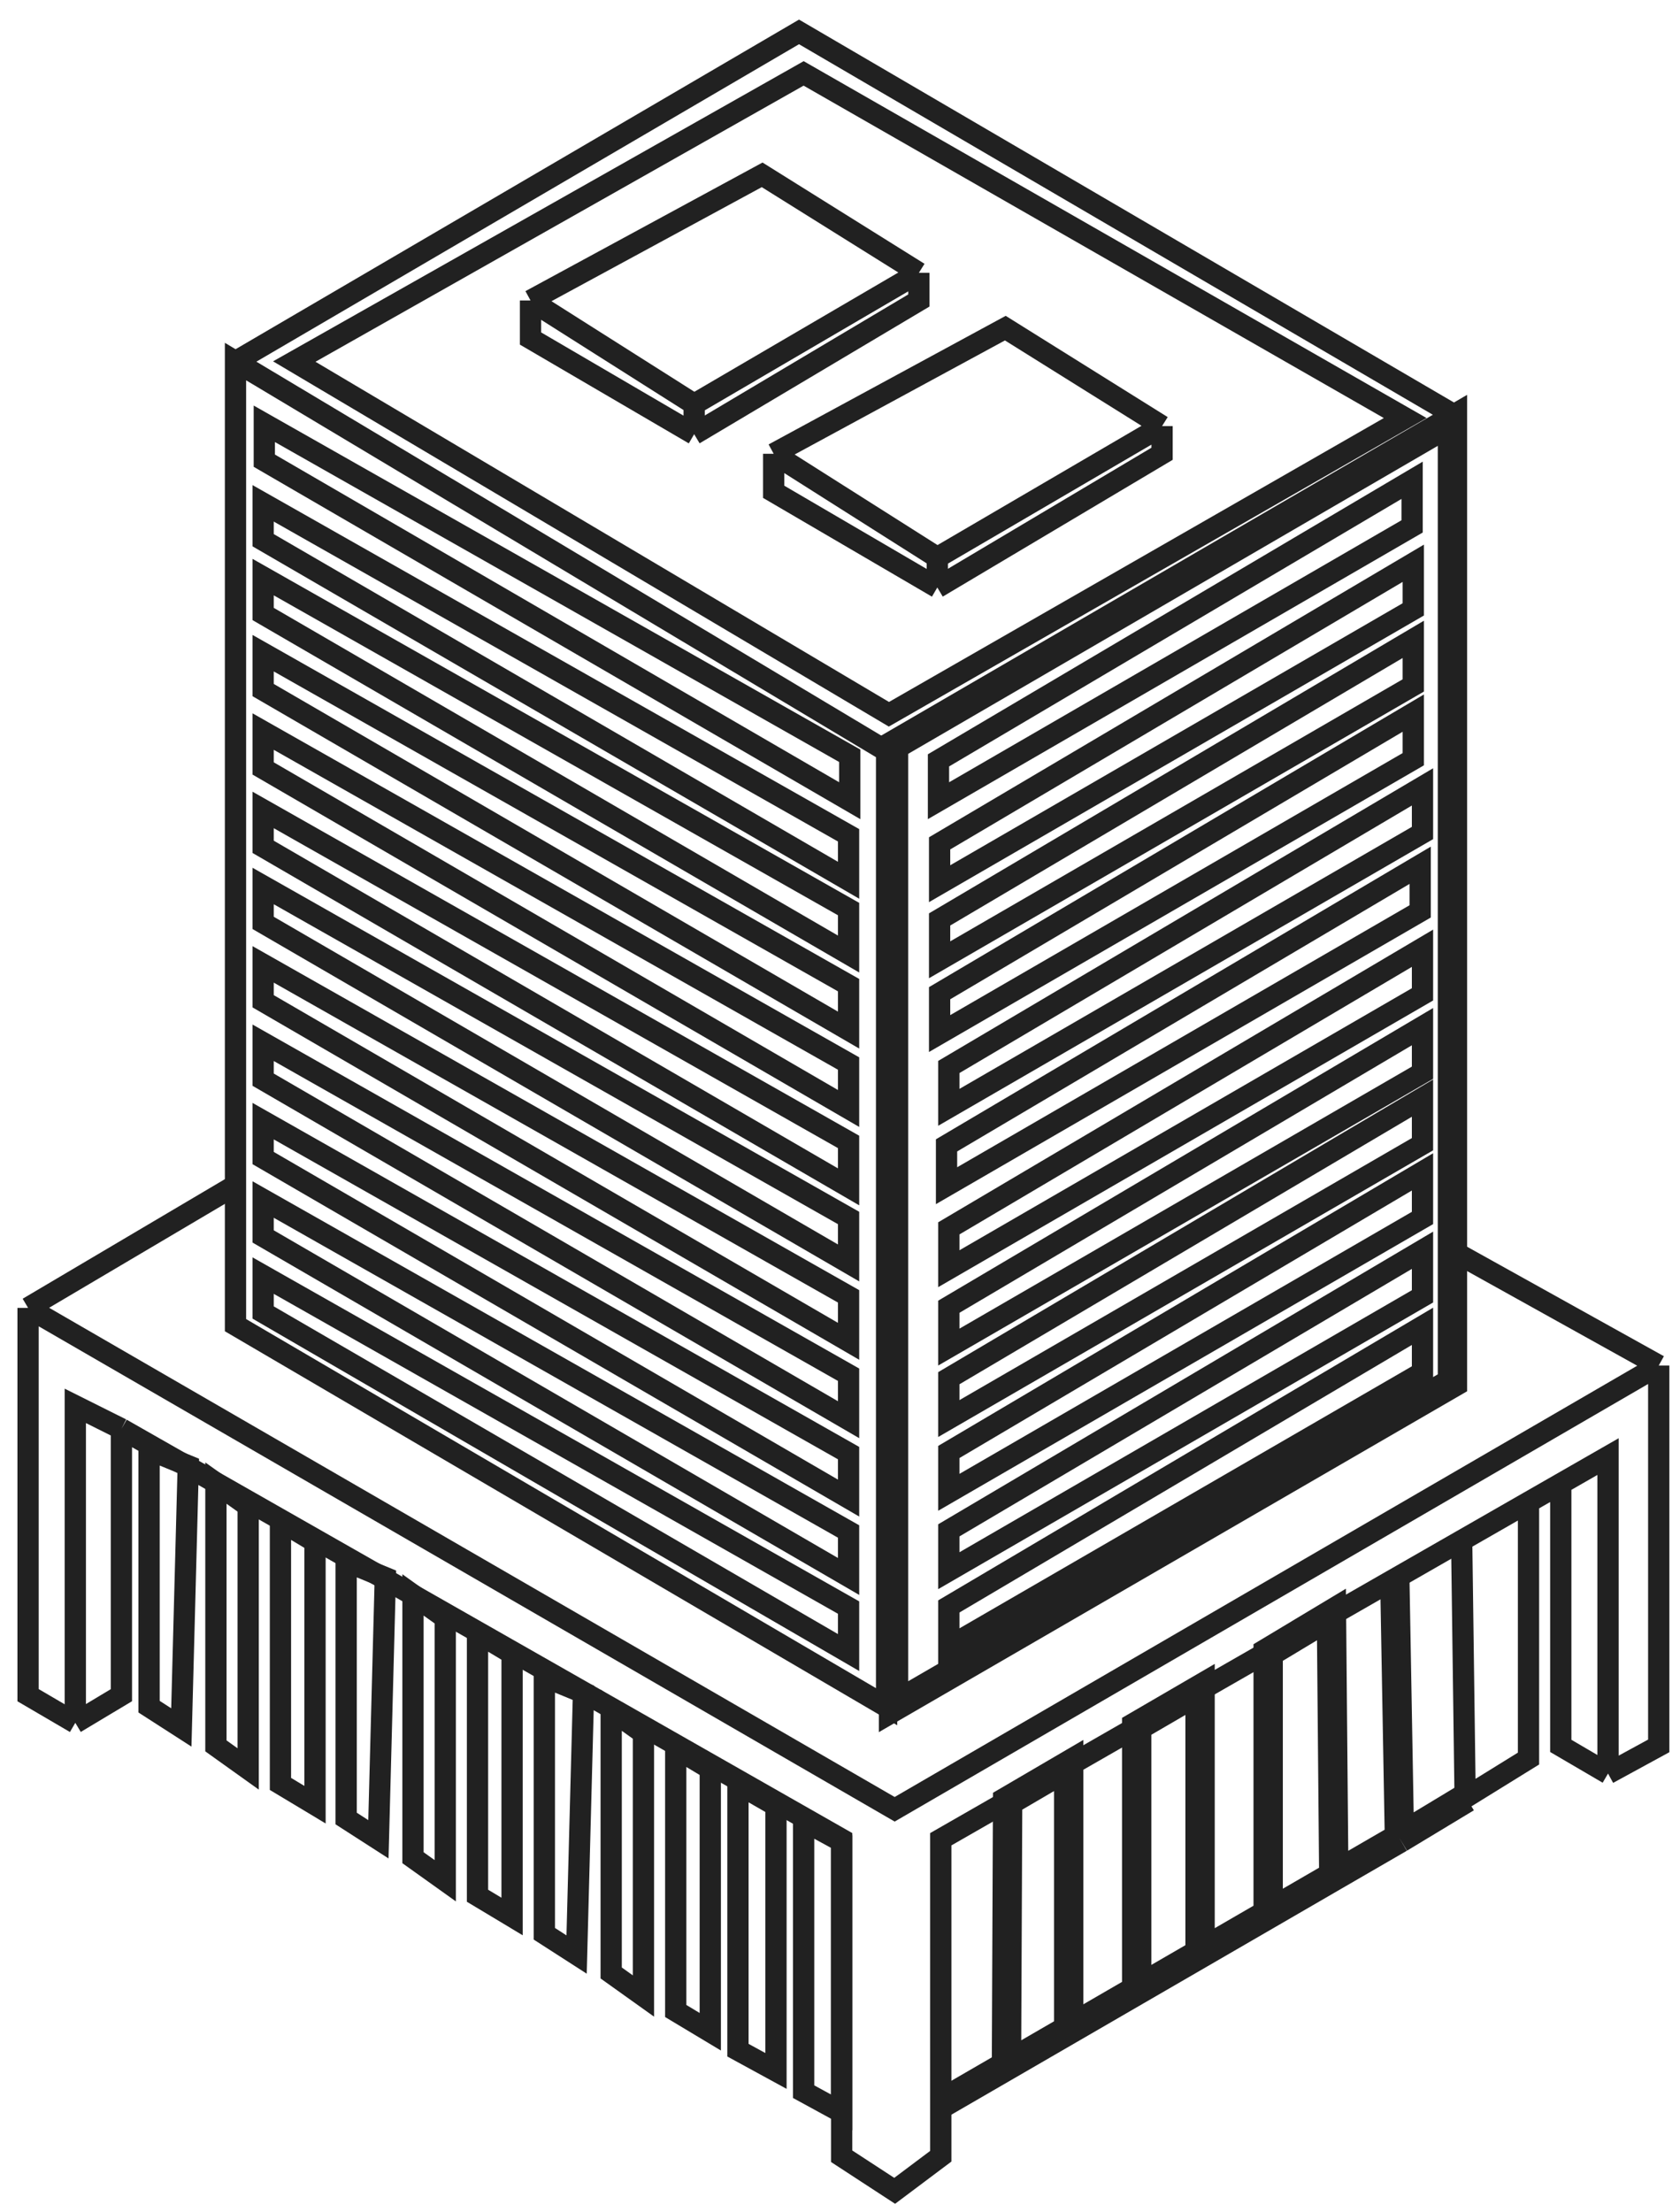
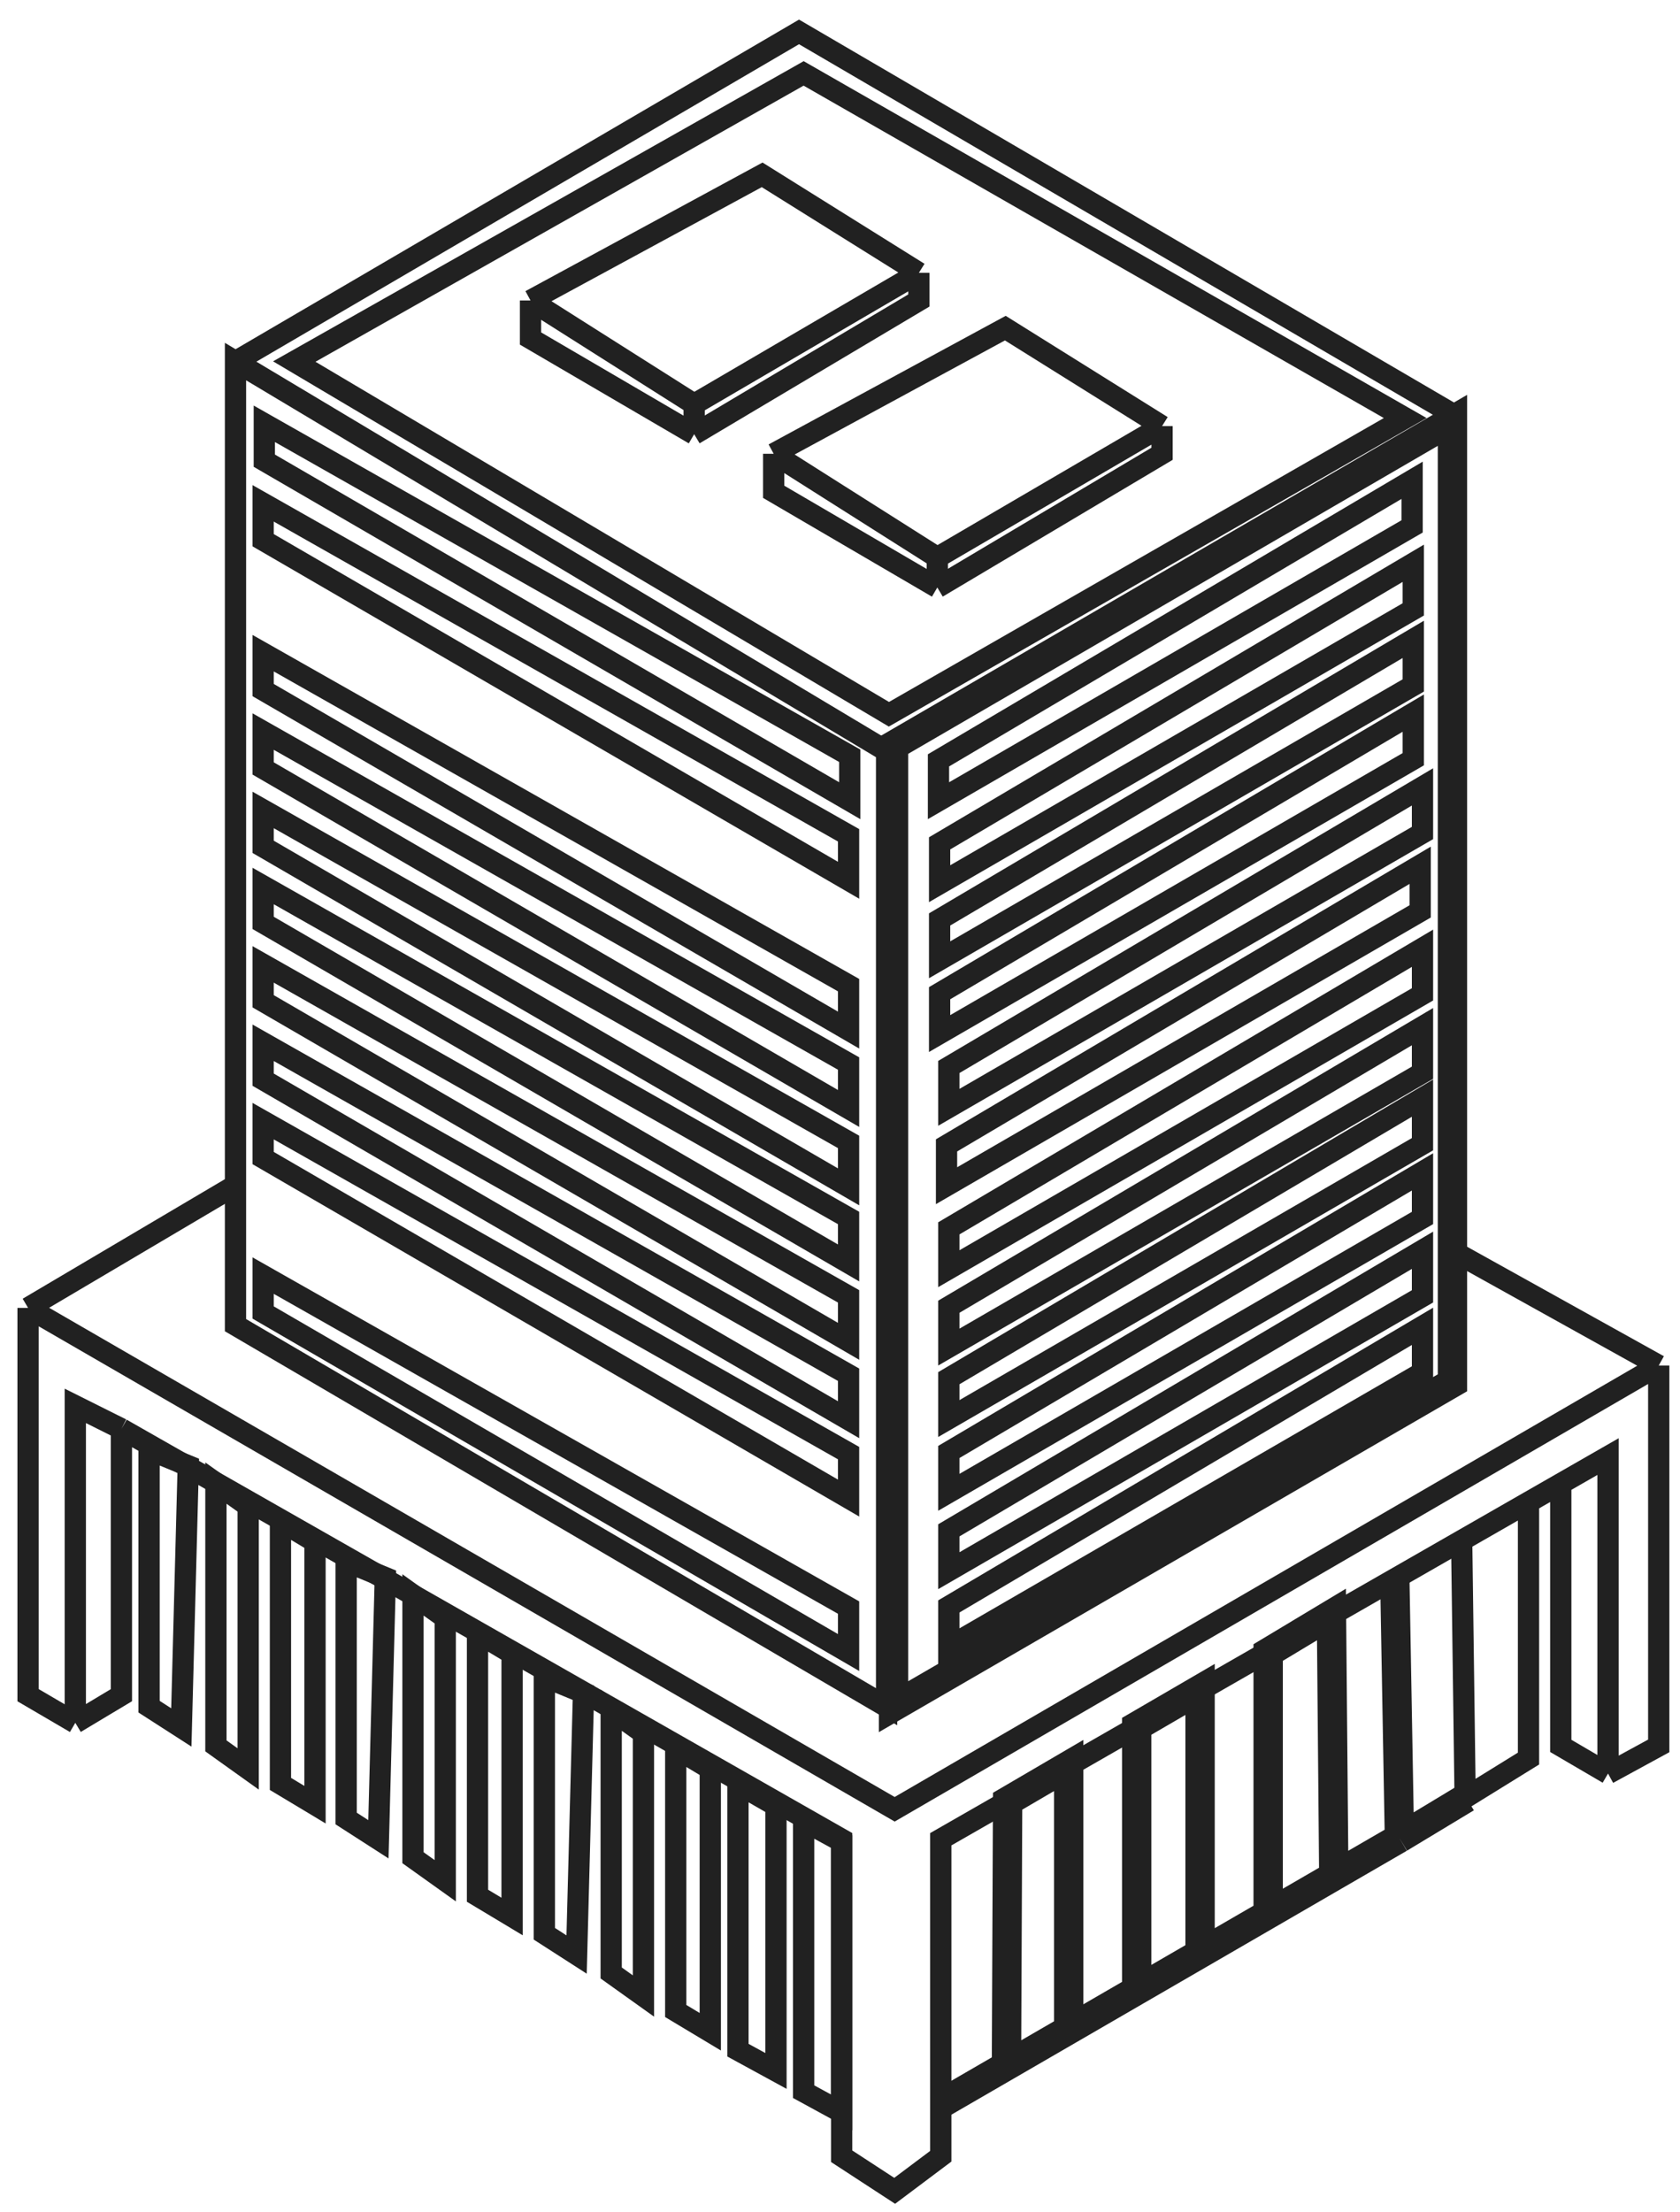
<svg xmlns="http://www.w3.org/2000/svg" width="79" height="104" viewBox="0 0 79 104" fill="none">
  <path d="M34.701 83.87L36.489 84.9V97.364L34.701 96.388V83.87Z" stroke="#212121" />
  <path d="M37.79 98.339V85.604L39.578 86.58V99.315L37.79 98.339Z" stroke="#212121" />
  <path d="M65.59 74.278L65.807 86.417M65.807 86.417L68.95 84.52M65.807 86.417L62.72 88.205M44.293 98.881L47.328 97.123M47.328 97.123L47.382 84.683L50.254 83.003V95.428M47.328 97.123L50.254 95.428M50.254 95.428L53.452 93.575M53.452 93.575V81.161L56.432 79.427V91.849M53.452 93.575L56.432 91.849M56.432 91.849L59.634 89.994M59.634 89.994V77.692L62.61 75.904L62.72 88.205M59.634 89.994L62.72 88.205" stroke="#212121" stroke-width="1.38" />
  <path d="M68.353 19.762V19.491L37.573 1.5L11.074 16.999M11.074 16.999V62.302L41.691 80.24V35.315L11.074 16.999Z" stroke="#212121" />
  <path d="M42.017 35.044L68.3 19.762V65.012L42.017 80.239V35.044Z" stroke="#212121" stroke-width="1.38" />
  <path d="M37.79 3.451L66.078 19.654L41.8 33.581L13.838 16.998L37.79 3.451Z" stroke="#212121" />
  <path d="M66.403 24.748V22.58L44.131 35.748V37.645L66.403 24.748Z" stroke="#212121" />
  <path d="M66.457 28.65V26.482L44.184 39.65V41.547L66.457 28.65Z" stroke="#212121" />
  <path d="M66.457 32.226V30.059L44.184 43.227V45.124L66.457 32.226Z" stroke="#212121" />
  <path d="M66.457 35.694V33.527L44.184 46.695V48.592L66.457 35.694Z" stroke="#212121" />
  <path d="M66.891 39.163V36.995L44.618 50.163V52.06L66.891 39.163Z" stroke="#212121" />
  <path d="M66.782 42.848V40.68L44.51 53.849V55.745L66.782 42.848Z" stroke="#212121" />
  <path d="M66.891 46.749V44.581L44.618 57.75V59.647L66.891 46.749Z" stroke="#212121" />
  <path d="M66.891 50.434V48.267L44.618 61.435V63.332L66.891 50.434Z" stroke="#212121" />
  <path d="M66.891 53.794V51.627L44.618 64.795V66.692L66.891 53.794Z" stroke="#212121" />
  <path d="M66.891 57.262V55.095L44.618 68.263V70.16L66.891 57.262Z" stroke="#212121" />
  <path d="M66.891 60.947V58.78L44.618 71.948V73.845L66.891 60.947Z" stroke="#212121" />
  <path d="M66.891 64.524V62.356L44.618 75.525V77.422L66.891 64.524Z" stroke="#212121" />
  <path d="M12.429 19.925L39.958 35.532V37.645L12.429 21.659V19.925Z" stroke="#212121" />
  <path d="M12.374 23.664L39.903 39.271V41.385L12.374 25.398V23.664Z" stroke="#212121" />
-   <path d="M12.374 27.132L39.903 42.739V44.853L12.374 28.866V27.132Z" stroke="#212121" />
  <path d="M12.374 30.709L39.903 46.316V48.429L12.374 32.443V30.709Z" stroke="#212121" />
  <path d="M12.374 34.394L39.903 50.001V52.114L12.374 36.128V34.394Z" stroke="#212121" />
  <path d="M12.374 38.079L39.903 53.686V55.799L12.374 39.813V38.079Z" stroke="#212121" />
  <path d="M12.374 41.655L39.903 57.262V59.376L12.374 43.389V41.655Z" stroke="#212121" />
  <path d="M12.374 45.34L39.903 60.947V63.061L12.374 47.074V45.34Z" stroke="#212121" />
  <path d="M12.374 49.025L39.903 64.632V66.746L12.374 50.76V49.025Z" stroke="#212121" />
  <path d="M12.374 52.71L39.903 68.317V70.431L12.374 54.445V52.71Z" stroke="#212121" />
-   <path d="M12.374 56.395L39.903 72.002V74.116L12.374 58.13V56.395Z" stroke="#212121" />
  <path d="M12.374 59.972L39.903 75.579V77.693L12.374 61.706V59.972Z" stroke="#212121" />
  <path d="M68.354 58.834L78 64.199M78 64.199L42.071 85.062L1.32 61.489M78 64.199V82.082L75.616 83.382M1.32 61.489L11.128 55.691M1.32 61.489V79.698L3.541 80.998M3.541 80.998L5.709 79.698V67.179M3.541 80.998V66.096L5.709 67.179M5.709 67.179L39.578 86.471V101.374L42.071 103L44.239 101.374V86.471L68.733 72.426M75.616 83.382V68.48L73.394 69.754M75.616 83.382L73.394 82.082V69.754M73.394 69.754L71.876 70.624M71.876 70.624V82.678L68.896 84.521L68.733 72.426M71.876 70.624L68.733 72.426" stroke="#212121" />
  <path d="M7.01 80.239V68.155L8.852 68.913L8.527 81.215L7.01 80.239Z" stroke="#212121" />
  <path d="M10.153 82.082V69.726L11.67 70.81V83.166L10.153 82.082Z" stroke="#212121" />
  <path d="M13.188 83.87V71.515L14.813 72.49V84.846L13.188 83.87Z" stroke="#212121" />
  <path d="M16.277 85.496V73.412L18.119 74.17L17.794 86.472L16.277 85.496Z" stroke="#212121" />
  <path d="M19.42 87.339V74.983L20.937 76.067V88.422L19.42 87.339Z" stroke="#212121" />
  <path d="M22.454 89.127V76.772L24.08 77.747V90.103L22.454 89.127Z" stroke="#212121" />
  <path d="M25.597 90.915V78.831L27.439 79.589L27.114 91.891L25.597 90.915Z" stroke="#212121" />
  <path d="M28.74 92.758V80.402L30.257 81.486V93.841L28.74 92.758Z" stroke="#212121" />
  <path d="M31.775 94.546V82.19L33.4 83.166V95.521L31.775 94.546Z" stroke="#212121" />
  <path d="M43.209 12.826L35.839 8.22L24.947 14.127M43.209 12.826L32.642 19.004M43.209 12.826V14.127L32.642 20.413M24.947 14.127V15.915L32.642 20.413M24.947 14.127L32.642 19.004M32.642 20.413V19.004" stroke="#212121" />
  <path d="M54.644 20.033L47.274 15.427L36.381 21.334M54.644 20.033L44.076 26.211M54.644 20.033V21.334L44.076 27.62M36.381 21.334V23.122L44.076 27.62M36.381 21.334L44.076 26.211M44.076 27.62V26.211" stroke="#212121" />
</svg>